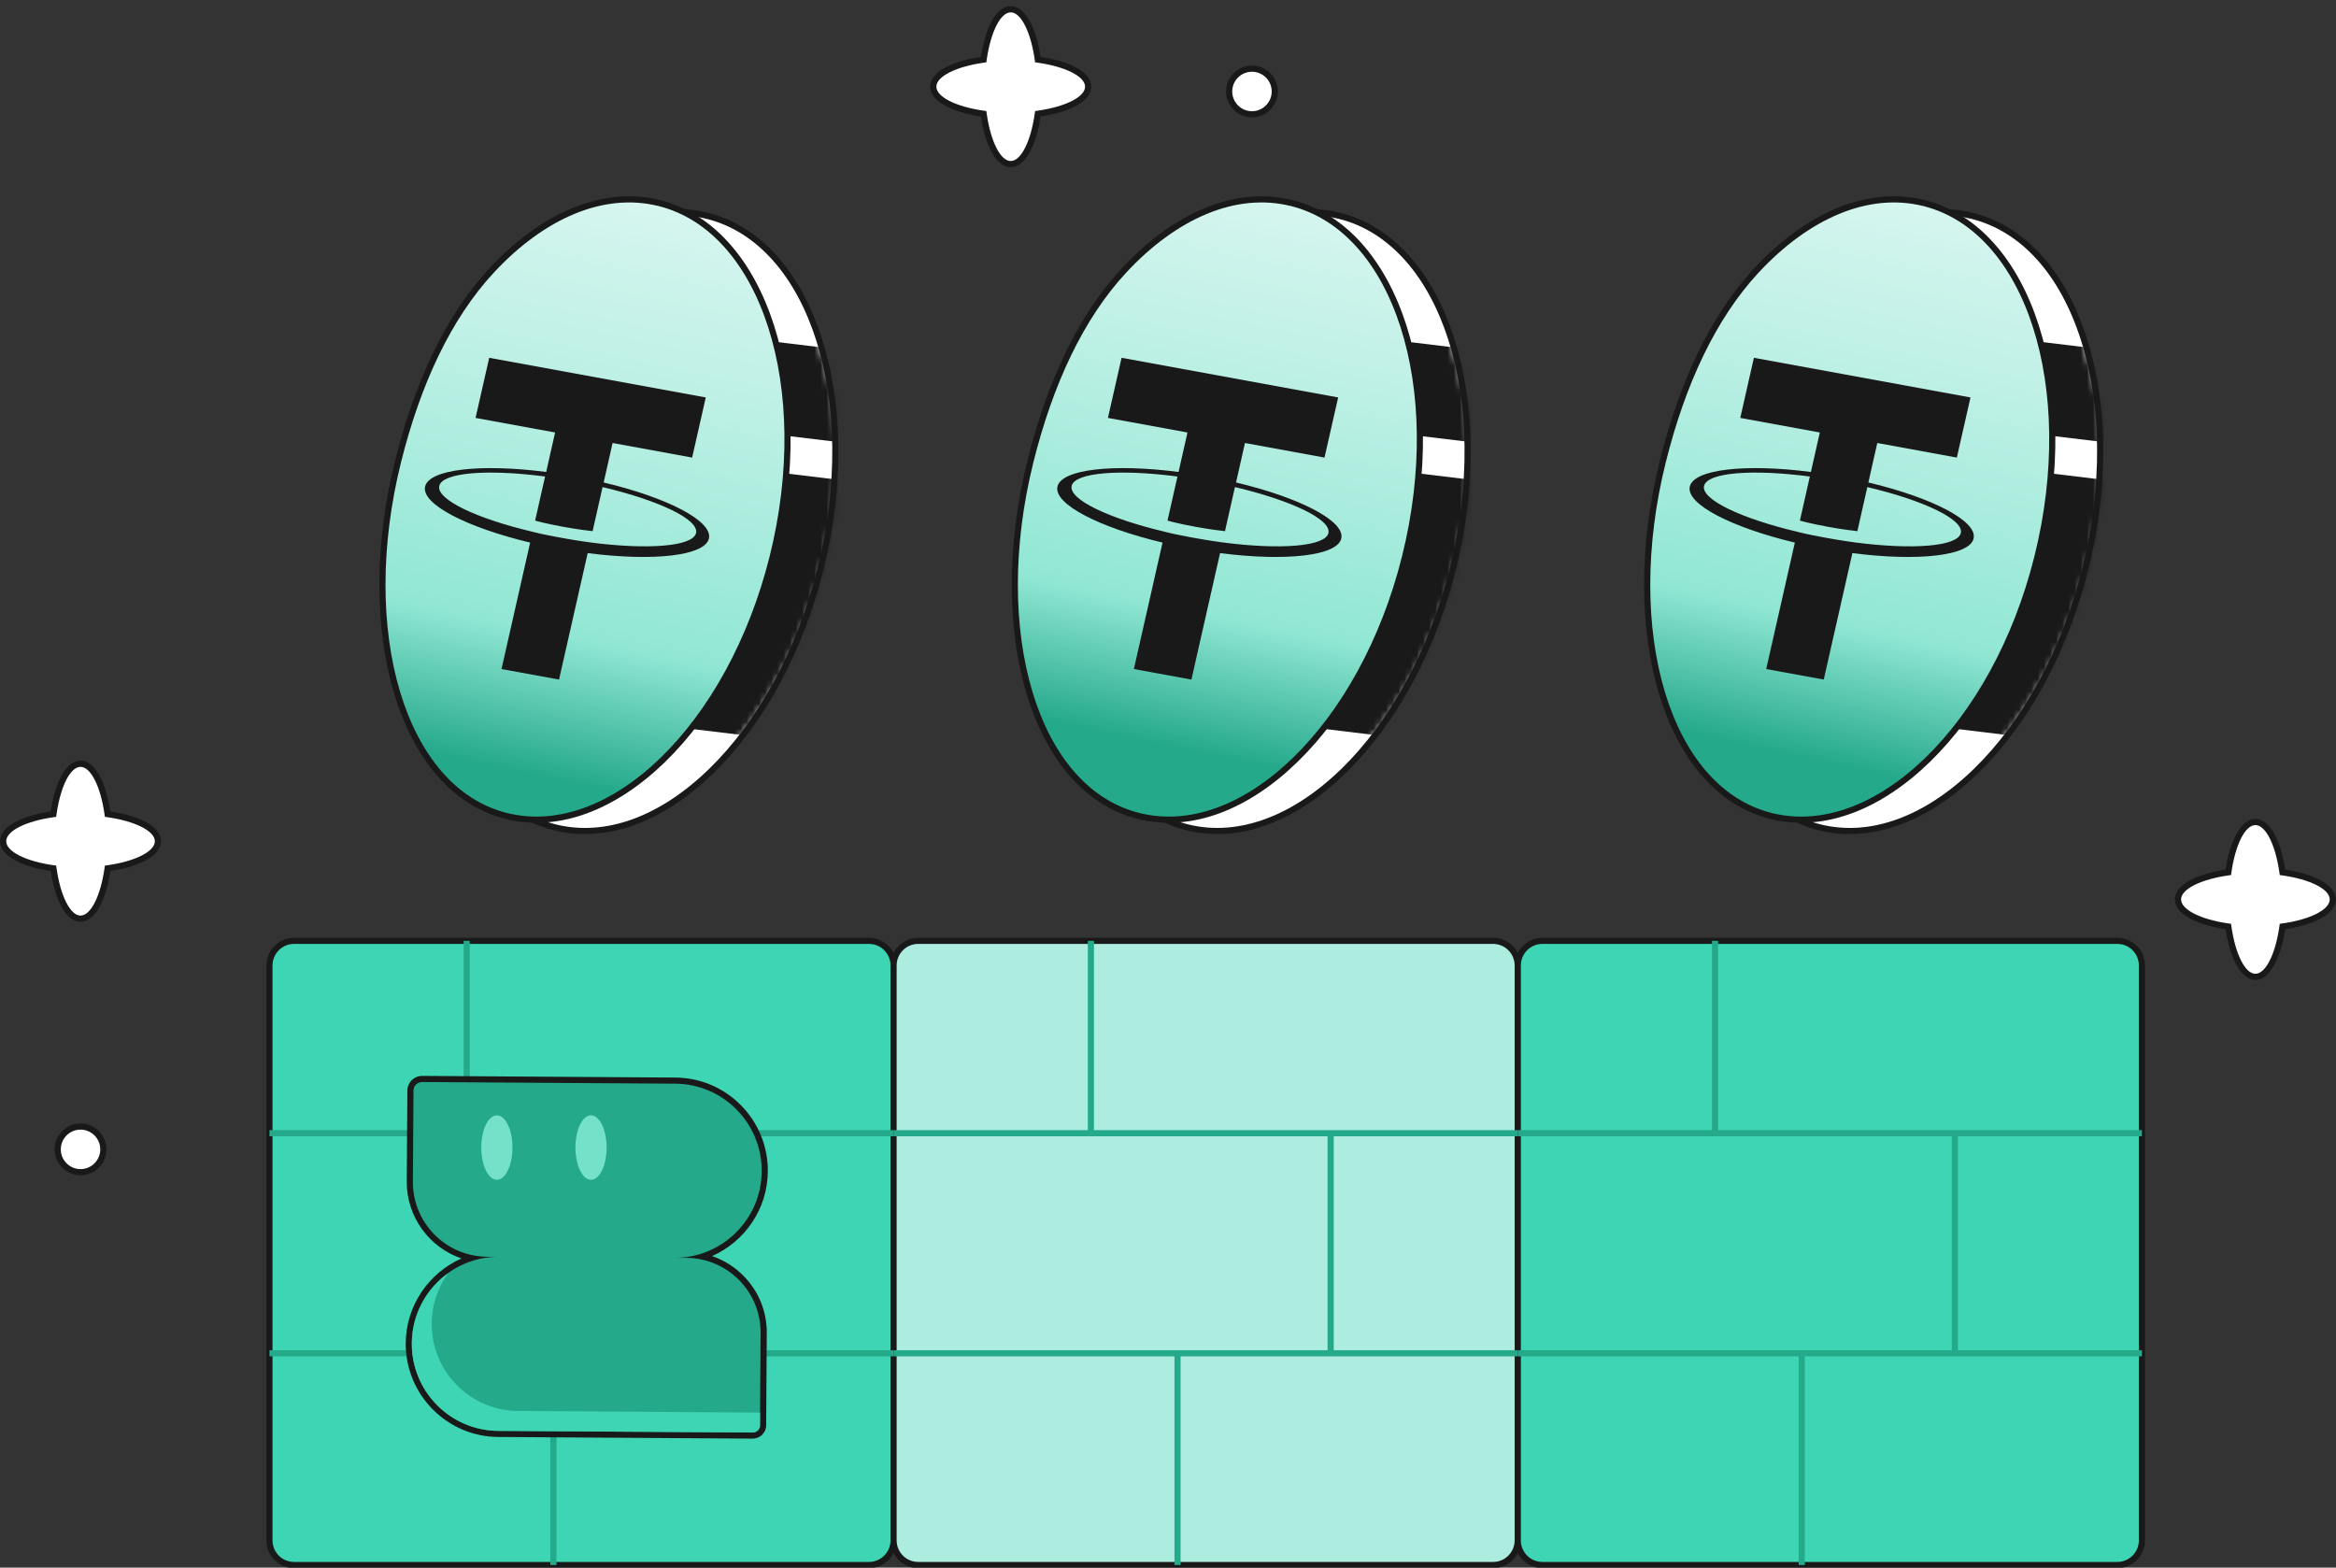
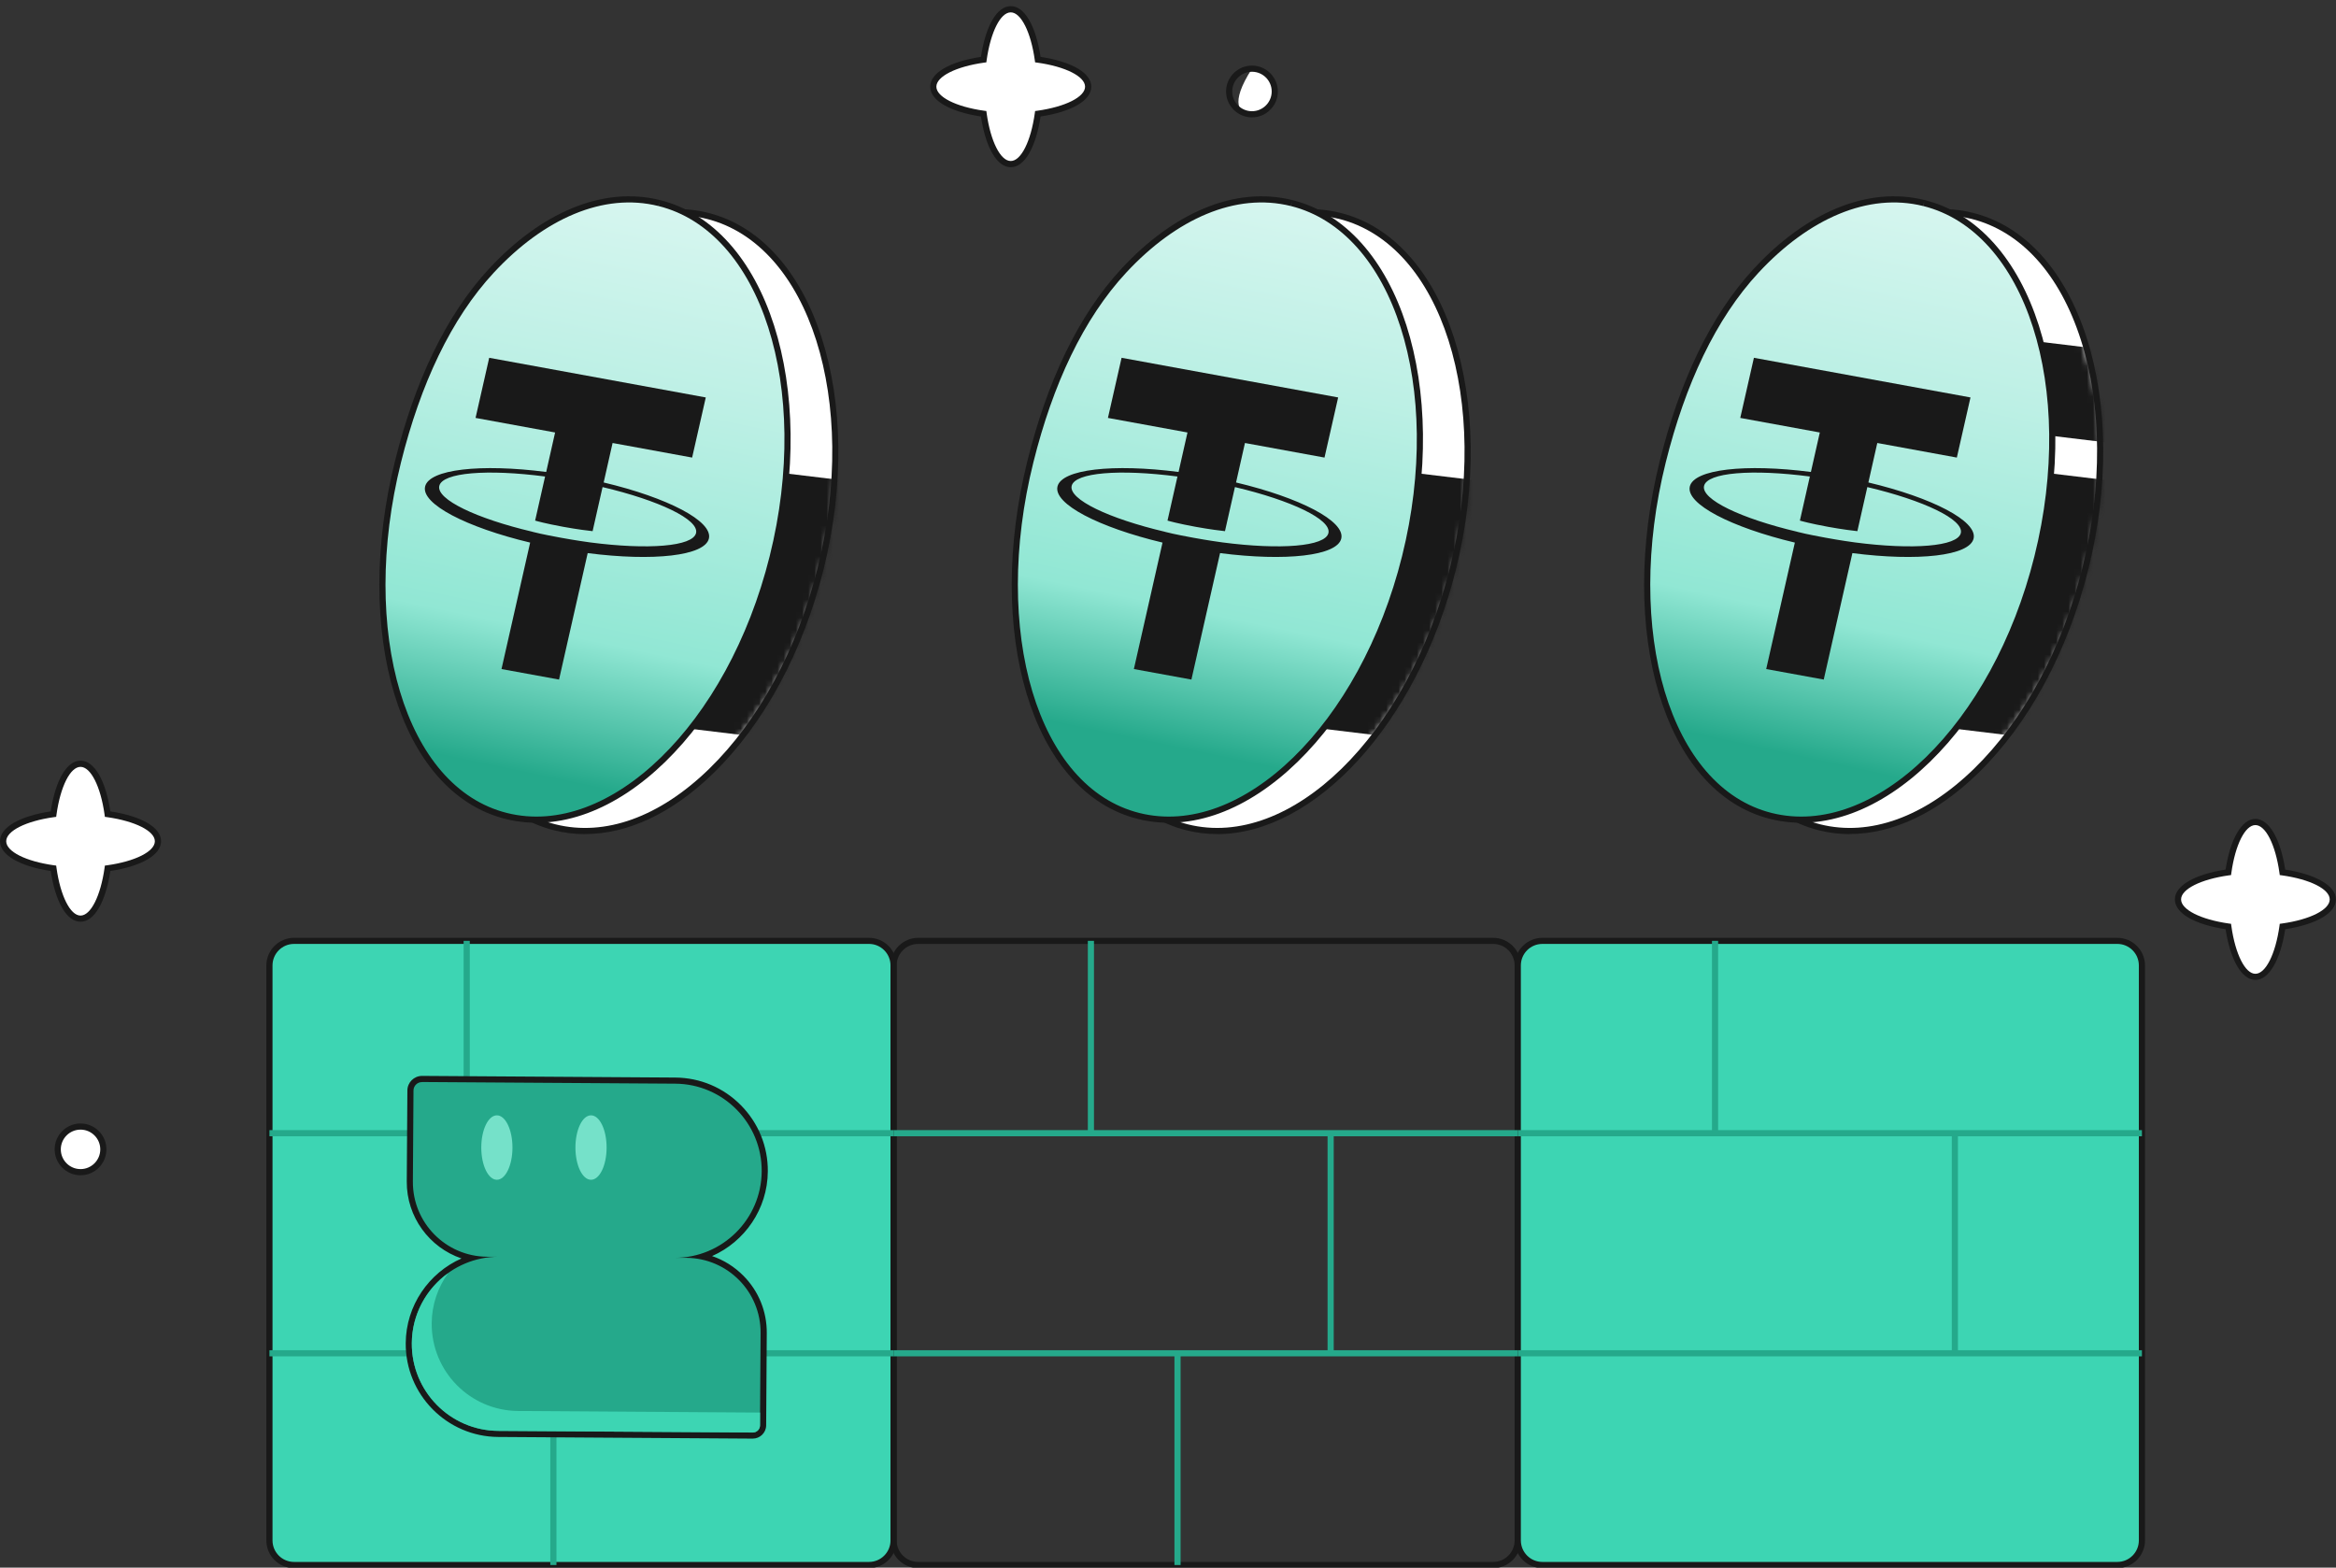
<svg xmlns="http://www.w3.org/2000/svg" width="380" height="255" viewBox="0 0 380 255" fill="none">
  <rect x="0" y="0" width="380" height="255" fill="#333333" stroke="none" />
  <g clip-path="url(#clip0_12145_1634)">
    <path d="M90.251 134.57C107.271 138.82 126.621 119.99 133.471 92.53C140.321 65.06 132.081 39.36 115.061 35.11C98.041 30.86 78.691 49.69 71.841 77.15C64.991 104.62 73.231 130.32 90.251 134.57Z" fill="white" />
    <path d="M95.171 135.68C93.472 135.68 91.781 135.48 90.132 135.06C72.871 130.75 64.451 104.72 71.362 77.03C74.701 63.66 81.072 51.88 89.302 43.88C97.591 35.81 106.792 32.52 115.192 34.62C132.452 38.93 140.872 64.96 133.962 92.65C130.622 106.02 124.252 117.8 116.022 125.8C109.362 132.28 102.122 135.67 95.171 135.67V135.68ZM90.371 134.09C98.431 136.1 107.292 132.9 115.332 125.09C123.432 117.21 129.702 105.61 132.992 92.41C139.772 65.25 131.672 39.77 114.952 35.6C106.892 33.59 98.031 36.79 89.992 44.6C81.891 52.48 75.621 64.08 72.332 77.28C65.561 104.43 73.651 129.92 90.371 134.09Z" fill="#191919" />
    <mask id="mask0_12145_1634" style="mask-type:luminance" maskUnits="userSpaceOnUse" x="70" y="38" width="67" height="98">
      <path d="M117.801 39.59C133.991 44.53 140.641 69.71 132.671 95.84C124.691 121.96 105.111 139.13 88.921 134.19C72.731 129.25 66.081 104.06 74.051 77.94C82.031 51.82 101.611 34.65 117.801 39.59Z" fill="white" />
    </mask>
    <g mask="url(#mask0_12145_1634)">
-       <path d="M148.125 58.255L112.771 53.989L110.979 68.841L146.333 73.107L148.125 58.255Z" fill="#191919" />
      <path d="M145.594 79.151L110.24 74.885L105.077 117.675L140.431 121.941L145.594 79.151Z" fill="#191919" />
    </g>
    <path d="M107.241 33.03C124.301 37.29 132.561 63.06 125.691 90.59C118.821 118.12 99.421 136.99 82.361 132.73C65.301 128.47 57.891 102.6 64.751 75.07C67.921 62.35 72.921 51.59 79.971 44C88.191 35.15 98.051 30.74 107.231 33.03" fill="url(#paint0_linear_12145_1634)" />
    <path d="M107.241 33.03C124.301 37.29 132.561 63.06 125.691 90.59C118.821 118.12 99.421 136.99 82.361 132.73C65.301 128.47 57.891 102.6 64.751 75.07C67.921 62.35 72.921 51.59 79.971 44C88.191 35.15 98.051 30.74 107.231 33.03" stroke="#191919" stroke-miterlimit="10" />
    <path d="M88.84 76.77C78.22 75.4 69.79 76.32 69.15 79.15C68.51 81.98 75.87 85.78 86.24 88.26L81.58 108.83L90.94 110.54L95.6 89.97C106.24 91.34 114.68 90.43 115.32 87.59C115.96 84.76 108.59 80.95 98.2 78.48L99.65 72.06L112.59 74.43L114.81 64.65L79.58 58.2L77.36 67.98L90.3 70.35L88.85 76.77M86.63 86.5C77.47 84.34 70.96 81.23 71.46 79.04C71.96 76.85 79.29 76.28 88.67 77.51L87.05 84.68C87.31 84.76 88.73 85.16 91.61 85.69C94.01 86.13 95.78 86.33 96.4 86.4L98.02 79.23C107.2 81.4 113.72 84.5 113.23 86.7C112.74 88.9 105.38 89.46 95.99 88.23C95.38 88.15 93.67 87.91 91.25 87.47C88.23 86.92 86.89 86.58 86.64 86.51" fill="#191919" />
    <path d="M193.121 134.57C210.141 138.82 229.491 119.99 236.341 92.53C243.191 65.06 234.951 39.36 217.931 35.11C200.911 30.86 181.561 49.69 174.711 77.15C167.861 104.62 176.101 130.32 193.121 134.57Z" fill="white" />
    <path d="M197.98 135.67C196.31 135.67 194.64 135.47 193 135.06C184.59 132.96 178.02 125.74 174.49 114.73C170.99 103.8 170.89 90.41 174.23 77.04C177.57 63.67 183.94 51.89 192.17 43.89C200.46 35.82 209.66 32.54 218.06 34.63C235.32 38.94 243.74 64.97 236.83 92.66C230.58 117.71 213.88 135.68 197.98 135.68V135.67ZM213.01 35.01C206.32 35.01 199.32 38.31 192.85 44.6C184.75 52.48 178.48 64.08 175.19 77.28C171.9 90.48 171.98 103.67 175.43 114.42C178.85 125.09 185.17 132.08 193.23 134.09C209.96 138.27 229.07 119.57 235.85 92.41C242.62 65.25 234.53 39.77 217.8 35.6C216.23 35.21 214.62 35.01 213 35.01H213.01Z" fill="#191919" />
    <mask id="mask1_12145_1634" style="mask-type:luminance" maskUnits="userSpaceOnUse" x="173" y="38" width="66" height="98">
      <path d="M220.67 39.59C236.86 44.53 243.51 69.71 235.54 95.84C227.56 121.96 207.98 139.13 191.79 134.19C175.6 129.25 168.95 104.06 176.92 77.94C184.9 51.82 204.48 34.65 220.67 39.59Z" fill="white" />
    </mask>
    <g mask="url(#mask1_12145_1634)">
-       <path d="M250.992 58.257L215.639 53.992L213.847 68.844L249.2 73.11L250.992 58.257Z" fill="#191919" />
      <path d="M248.461 79.143L213.107 74.877L207.944 117.667L243.298 121.933L248.461 79.143Z" fill="#191919" />
    </g>
    <path d="M210.11 33.03C227.17 37.29 235.43 63.06 228.56 90.59C221.69 118.12 202.29 136.99 185.23 132.73C168.17 128.47 160.76 102.6 167.62 75.07C170.79 62.35 175.79 51.59 182.84 44C191.06 35.15 200.92 30.74 210.1 33.03" fill="url(#paint1_linear_12145_1634)" />
    <path d="M210.11 33.03C227.17 37.29 235.43 63.06 228.56 90.59C221.69 118.12 202.29 136.99 185.23 132.73C168.17 128.47 160.76 102.6 167.62 75.07C170.79 62.35 175.79 51.59 182.84 44C191.06 35.15 200.92 30.74 210.1 33.03" stroke="#191919" stroke-miterlimit="10" />
    <path d="M191.709 76.77C181.089 75.4 172.659 76.32 172.019 79.15C171.379 81.98 178.739 85.78 189.109 88.26L184.449 108.83L193.809 110.54L198.469 89.97C209.109 91.34 217.549 90.43 218.189 87.59C218.829 84.76 211.459 80.95 201.069 78.48L202.519 72.06L215.459 74.43L217.679 64.65L182.449 58.2L180.229 67.98L193.169 70.35L191.719 76.77M189.499 86.5C180.339 84.34 173.829 81.23 174.329 79.04C174.829 76.85 182.159 76.28 191.539 77.51L189.919 84.68C190.179 84.76 191.599 85.16 194.479 85.69C196.879 86.13 198.649 86.33 199.269 86.4L200.889 79.23C210.069 81.4 216.589 84.5 216.099 86.7C215.609 88.9 208.249 89.46 198.859 88.23C198.249 88.15 196.539 87.91 194.119 87.47C191.099 86.92 189.759 86.58 189.509 86.51" fill="#191919" />
    <path d="M295.992 134.57C313.012 138.82 332.362 119.99 339.212 92.53C346.062 65.06 337.822 39.36 320.802 35.11C303.782 30.86 284.432 49.69 277.582 77.15C270.732 104.62 278.972 130.32 295.992 134.57Z" fill="white" />
    <path d="M300.912 135.68C299.212 135.68 297.522 135.48 295.872 135.06C278.612 130.75 270.192 104.72 277.102 77.03C280.442 63.66 286.812 51.88 295.042 43.88C303.332 35.81 312.532 32.52 320.932 34.62C329.342 36.72 335.912 43.94 339.442 54.95C342.942 65.88 343.042 79.27 339.702 92.64C336.362 106.01 329.992 117.79 321.762 125.79C315.102 132.27 307.862 135.66 300.912 135.66V135.68ZM315.882 35.01C309.192 35.01 302.192 38.31 295.722 44.6C287.622 52.48 281.352 64.08 278.062 77.28C271.292 104.44 279.382 129.92 296.112 134.09C304.172 136.1 313.032 132.9 321.072 125.09C329.172 117.21 335.442 105.61 338.732 92.41C342.022 79.21 341.942 66.02 338.492 55.27C335.072 44.6 328.752 37.61 320.692 35.6C319.122 35.21 317.512 35.01 315.892 35.01H315.882Z" fill="#191919" />
    <mask id="mask2_12145_1634" style="mask-type:luminance" maskUnits="userSpaceOnUse" x="276" y="38" width="66" height="98">
      <path d="M323.541 39.59C339.731 44.53 346.381 69.71 338.411 95.84C330.431 121.96 310.851 139.13 294.661 134.19C278.471 129.25 271.821 104.06 279.791 77.94C287.771 51.82 307.351 34.65 323.541 39.59Z" fill="white" />
    </mask>
    <g mask="url(#mask2_12145_1634)">
      <path d="M353.863 58.251L318.51 53.985L316.718 68.837L352.071 73.103L353.863 58.251Z" fill="#191919" />
      <path d="M351.332 79.147L315.979 74.881L310.816 117.671L346.169 121.936L351.332 79.147Z" fill="#191919" />
    </g>
    <path d="M312.981 33.03C330.041 37.29 338.301 63.06 331.431 90.59C324.561 118.12 305.161 136.99 288.101 132.73C271.041 128.47 263.631 102.6 270.491 75.07C273.661 62.35 278.661 51.59 285.711 44C293.931 35.15 303.791 30.74 312.971 33.03" fill="url(#paint2_linear_12145_1634)" />
    <path d="M312.981 33.03C330.041 37.29 338.301 63.06 331.431 90.59C324.561 118.12 305.161 136.99 288.101 132.73C271.041 128.47 263.631 102.6 270.491 75.07C273.661 62.35 278.661 51.59 285.711 44C293.931 35.15 303.791 30.74 312.971 33.03" stroke="#191919" stroke-miterlimit="10" />
    <path d="M294.571 76.77C283.951 75.4 275.521 76.32 274.881 79.15C274.241 81.98 281.601 85.78 291.971 88.26L287.311 108.83L296.671 110.54L301.331 89.97C311.971 91.34 320.411 90.43 321.051 87.59C321.691 84.76 314.321 80.95 303.931 78.48L305.381 72.06L318.321 74.43L320.541 64.65L285.311 58.2L283.091 67.98L296.031 70.35L294.581 76.77M292.371 86.5C283.211 84.34 276.701 81.23 277.201 79.04C277.701 76.85 285.031 76.28 294.411 77.51L292.791 84.68C293.051 84.76 294.471 85.16 297.351 85.69C299.751 86.13 301.521 86.33 302.141 86.4L303.761 79.23C312.941 81.4 319.461 84.5 318.971 86.7C318.481 88.9 311.121 89.46 301.731 88.23C301.121 88.15 299.411 87.91 296.991 87.47C293.971 86.92 292.631 86.58 292.381 86.51" fill="#191919" />
    <path d="M141.36 153.04H47.83C45.621 153.04 43.83 154.831 43.83 157.04V250.57C43.83 252.779 45.621 254.57 47.83 254.57H141.36C143.569 254.57 145.36 252.779 145.36 250.57V157.04C145.36 154.831 143.569 153.04 141.36 153.04Z" fill="#3DD5B3" />
    <path d="M141.36 255.08H47.83C45.35 255.08 43.33 253.06 43.33 250.58V157.05C43.33 154.57 45.35 152.55 47.83 152.55H141.36C143.84 152.55 145.86 154.57 145.86 157.05V250.58C145.86 253.06 143.84 255.08 141.36 255.08ZM47.83 153.54C45.9 153.54 44.33 155.11 44.33 157.04V250.57C44.33 252.5 45.9 254.07 47.83 254.07H141.36C143.29 254.07 144.86 252.5 144.86 250.57V157.04C144.86 155.11 143.29 153.54 141.36 153.54H47.83Z" fill="#191919" />
-     <path d="M242.889 153.04H149.359C147.15 153.04 145.359 154.831 145.359 157.04V250.57C145.359 252.779 147.15 254.57 149.359 254.57H242.889C245.099 254.57 246.889 252.779 246.889 250.57V157.04C246.889 154.831 245.099 153.04 242.889 153.04Z" fill="#ACEDDF" />
    <path d="M242.899 255.08H149.369C146.889 255.08 144.869 253.06 144.869 250.58V157.05C144.869 154.57 146.889 152.55 149.369 152.55H242.899C245.379 152.55 247.399 154.57 247.399 157.05V250.58C247.399 253.06 245.379 255.08 242.899 255.08ZM149.359 153.54C147.429 153.54 145.859 155.11 145.859 157.04V250.57C145.859 252.5 147.429 254.07 149.359 254.07H242.889C244.819 254.07 246.389 252.5 246.389 250.57V157.04C246.389 155.11 244.819 153.54 242.889 153.54H149.359Z" fill="#191919" />
    <path d="M344.43 153.04H250.9C248.691 153.04 246.9 154.831 246.9 157.04V250.57C246.9 252.779 248.691 254.57 250.9 254.57H344.43C346.64 254.57 348.43 252.779 348.43 250.57V157.04C348.43 154.831 346.64 153.04 344.43 153.04Z" fill="#3DD5B3" />
    <path d="M344.43 255.08H250.9C248.42 255.08 246.4 253.06 246.4 250.58V157.05C246.4 154.57 248.42 152.55 250.9 152.55H344.43C346.91 152.55 348.93 154.57 348.93 157.05V250.58C348.93 253.06 346.91 255.08 344.43 255.08ZM250.9 153.54C248.97 153.54 247.4 155.11 247.4 157.04V250.57C247.4 252.5 248.97 254.07 250.9 254.07H344.43C346.36 254.07 347.93 252.5 347.93 250.57V157.04C347.93 155.11 346.36 153.54 344.43 153.54H250.9Z" fill="#191919" />
    <path d="M348.43 183.83H246.9V184.83H348.43V183.83Z" fill="#25A98B" />
    <path d="M348.43 219.63H246.9V220.63H348.43V219.63Z" fill="#25A98B" />
    <path d="M279.49 153.04H278.49V184.33H279.49V153.04Z" fill="#25A98B" />
    <path d="M318.5 184.33H317.5V220.13H318.5V184.33Z" fill="#25A98B" />
-     <path d="M293.59 220.13H292.59V254.57H293.59V220.13Z" fill="#25A98B" />
    <path d="M246.889 183.83H145.359V184.83H246.889V183.83Z" fill="#25A98B" />
    <path d="M246.889 219.63H145.359V220.63H246.889V219.63Z" fill="#25A98B" />
    <path d="M177.959 153.04H176.959V184.33H177.959V153.04Z" fill="#25A98B" />
    <path d="M216.959 184.33H215.959V220.13H216.959V184.33Z" fill="#25A98B" />
    <path d="M192.049 220.13H191.049V254.57H192.049V220.13Z" fill="#25A98B" />
    <path d="M145.36 183.83H43.83V184.83H145.36V183.83Z" fill="#25A98B" />
    <path d="M145.36 219.63H43.83V220.63H145.36V219.63Z" fill="#25A98B" />
    <path d="M76.42 153.04H75.42V184.33H76.42V153.04Z" fill="#25A98B" />
    <path d="M115.43 184.33H114.43V220.13H115.43V184.33Z" fill="#25A98B" />
    <path d="M90.519 220.13H89.519V254.57H90.519V220.13Z" fill="#25A98B" />
    <path d="M81.067 233.244C72.982 233.194 66.449 226.571 66.498 218.486C66.538 212.023 70.814 206.523 76.671 204.624C70.933 203.401 66.628 198.279 66.667 192.184L66.767 177.376C66.767 176.342 67.622 175.507 68.646 175.507L109.836 175.775C113.754 175.805 117.423 177.347 120.178 180.141C122.933 182.935 124.434 186.625 124.404 190.533C124.365 196.997 120.089 202.496 114.231 204.395C119.969 205.618 124.275 210.74 124.225 216.836L124.126 231.852C124.126 232.767 123.37 233.512 122.445 233.512L81.047 233.244H81.067Z" fill="#25A98B" />
    <path d="M68.656 176.004L109.835 176.273C117.661 176.322 123.956 182.707 123.907 190.533C123.857 198.319 117.522 204.604 109.746 204.604C109.716 204.604 109.686 204.604 109.646 204.604H111.675C118.377 204.664 123.777 210.133 123.728 216.836L123.628 231.852C123.628 232.498 123.101 233.025 122.445 233.025L81.056 232.757C73.23 232.707 66.935 226.323 66.985 218.497C67.035 210.71 73.369 204.425 81.146 204.425C81.175 204.425 81.205 204.425 81.245 204.425H79.216C72.514 204.366 67.114 198.896 67.164 192.194L67.263 177.386C67.263 176.621 67.89 176.014 68.646 176.014M68.656 175.01C67.343 175.01 66.279 176.074 66.269 177.377L66.169 192.184C66.13 197.971 69.869 202.934 75.07 204.704C69.779 207.041 66.04 212.341 66 218.487C65.941 226.85 72.703 233.692 81.056 233.741L122.445 234.01C123.648 234.01 124.623 233.045 124.632 231.852L124.732 216.836C124.752 213.325 123.409 210.024 120.943 207.528C119.481 206.056 117.741 204.962 115.832 204.316C121.132 201.979 124.861 196.679 124.901 190.543C124.931 186.496 123.379 182.677 120.535 179.793C117.691 176.909 113.893 175.308 109.845 175.278L68.665 175.01H68.656Z" fill="#191919" />
    <path d="M80.827 191.905C82.227 191.905 83.363 189.559 83.363 186.665C83.363 183.77 82.227 181.424 80.827 181.424C79.426 181.424 78.291 183.77 78.291 186.665C78.291 189.559 79.426 191.905 80.827 191.905Z" fill="#75E1C9" />
    <path d="M96.141 191.905C97.542 191.905 98.677 189.559 98.677 186.665C98.677 183.77 97.542 181.424 96.141 181.424C94.741 181.424 93.606 183.77 93.606 186.665C93.606 189.559 94.741 191.905 96.141 191.905Z" fill="#75E1C9" />
    <path d="M84.298 229.515C76.471 229.465 70.177 223.081 70.226 215.255C70.246 212.202 71.241 209.398 72.891 207.101C69.351 209.656 67.024 213.793 66.994 218.487C66.945 226.313 73.24 232.697 81.066 232.747L122.454 233.016C123.111 233.016 123.638 232.499 123.638 231.842V229.774L84.298 229.515Z" fill="#3DD5B3" />
    <path d="M177.011 14.11C177.011 12.09 173.601 10.37 168.821 9.7C168.151 4.92 166.431 1.51 164.411 1.51C162.391 1.51 160.671 4.92 160.001 9.7C155.221 10.37 151.811 12.09 151.811 14.11C151.811 16.13 155.221 17.85 160.001 18.52C160.671 23.3 162.391 26.71 164.411 26.71C166.431 26.71 168.151 23.3 168.821 18.52C173.601 17.85 177.011 16.13 177.011 14.11Z" fill="white" />
    <path d="M164.42 27.2C162.19 27.2 160.35 24.05 159.57 18.95C154.47 18.17 151.32 16.33 151.32 14.1C151.32 11.87 154.47 10.03 159.57 9.25C160.35 4.15 162.19 1 164.42 1C166.65 1 168.49 4.15 169.27 9.25C174.37 10.03 177.52 11.87 177.52 14.1C177.52 16.33 174.37 18.17 169.27 18.95C168.49 24.05 166.65 27.2 164.42 27.2ZM164.42 2.01C162.75 2.01 161.15 5.2 160.5 9.77L160.45 10.14L160.08 10.19C155.51 10.83 152.32 12.44 152.32 14.1C152.32 15.76 155.51 17.37 160.08 18.01L160.45 18.06L160.5 18.43C161.14 23 162.75 26.19 164.42 26.19C166.09 26.19 167.69 23 168.33 18.43L168.38 18.06L168.75 18.01C173.32 17.37 176.51 15.76 176.51 14.1C176.51 12.44 173.32 10.83 168.75 10.19L168.38 10.14L168.33 9.77C167.69 5.2 166.08 2.01 164.42 2.01Z" fill="#191919" />
    <path d="M379.489 146.31C379.489 144.29 376.079 142.57 371.299 141.9C370.629 137.12 368.909 133.71 366.889 133.71C364.869 133.71 363.149 137.12 362.479 141.9C357.699 142.57 354.289 144.29 354.289 146.31C354.289 148.33 357.699 150.05 362.479 150.72C363.149 155.5 364.869 158.91 366.889 158.91C368.909 158.91 370.629 155.5 371.299 150.72C376.079 150.05 379.489 148.33 379.489 146.31Z" fill="white" />
    <path d="M366.889 159.4C364.699 159.4 362.809 156.18 362.039 151.15C356.939 150.37 353.789 148.53 353.789 146.3C353.789 144.07 357.009 142.22 362.039 141.45C362.809 136.43 364.699 133.2 366.889 133.2C369.079 133.2 370.969 136.42 371.739 141.45C376.759 142.22 379.989 144.11 379.989 146.3C379.989 148.49 376.839 150.37 371.739 151.15C370.969 156.17 369.079 159.4 366.889 159.4ZM366.889 134.21C365.219 134.21 363.619 137.4 362.979 141.97L362.929 142.34L362.559 142.39C357.989 143.03 354.799 144.64 354.799 146.3C354.799 147.96 357.989 149.57 362.559 150.22L362.929 150.27L362.979 150.64C363.619 155.21 365.229 158.4 366.889 158.4C368.549 158.4 370.159 155.21 370.799 150.64L370.849 150.27L371.219 150.22C375.789 149.58 378.979 147.97 378.979 146.3C378.979 144.63 375.789 143.03 371.219 142.39L370.849 142.34L370.799 141.97C370.159 137.4 368.549 134.21 366.889 134.21Z" fill="#191919" />
    <path d="M25.69 136.83C25.69 134.81 22.28 133.09 17.5 132.42C16.83 127.64 15.11 124.23 13.09 124.23C11.07 124.23 9.35 127.64 8.68 132.42C3.9 133.09 0.49 134.81 0.49 136.83C0.49 138.85 3.9 140.57 8.68 141.24C9.35 146.02 11.07 149.43 13.09 149.43C15.11 149.43 16.83 146.02 17.5 141.24C22.28 140.57 25.69 138.85 25.69 136.83Z" fill="white" />
    <path d="M13.1 149.93C10.87 149.93 9.03 146.78 8.25 141.68C3.15 140.9 0 139.06 0 136.83C0 134.6 3.15 132.76 8.25 131.98C9.03 126.88 10.87 123.73 13.1 123.73C15.33 123.73 17.17 126.88 17.95 131.98C23.05 132.76 26.2 134.6 26.2 136.83C26.2 139.06 23.05 140.9 17.95 141.68C17.17 146.78 15.33 149.93 13.1 149.93ZM13.1 124.74C11.43 124.74 9.83 127.93 9.19 132.5L9.14 132.87L8.77 132.92C4.2 133.56 1.01 135.17 1.01 136.84C1.01 138.51 4.2 140.11 8.77 140.75L9.14 140.8L9.19 141.17C9.83 145.74 11.44 148.93 13.1 148.93C14.76 148.93 16.37 145.74 17.01 141.17L17.06 140.8L17.43 140.75C22 140.11 25.19 138.5 25.19 136.84C25.19 135.18 22 133.57 17.43 132.92L17.06 132.87L17.01 132.5C16.37 127.93 14.76 124.74 13.1 124.74Z" fill="#191919" />
-     <path d="M203.659 18.59C205.708 18.59 207.369 16.929 207.369 14.88C207.369 12.831 205.708 11.17 203.659 11.17C201.61 11.17 199.949 12.831 199.949 14.88C199.949 16.929 201.61 18.59 203.659 18.59Z" fill="white" />
+     <path d="M203.659 18.59C205.708 18.59 207.369 16.929 207.369 14.88C207.369 12.831 205.708 11.17 203.659 11.17C199.949 16.929 201.61 18.59 203.659 18.59Z" fill="white" />
    <path d="M203.659 19.09C201.339 19.09 199.449 17.2 199.449 14.88C199.449 12.56 201.339 10.67 203.659 10.67C205.979 10.67 207.869 12.56 207.869 14.88C207.869 17.2 205.979 19.09 203.659 19.09ZM203.659 11.67C201.889 11.67 200.449 13.11 200.449 14.88C200.449 16.65 201.889 18.09 203.659 18.09C205.429 18.09 206.869 16.65 206.869 14.88C206.869 13.11 205.429 11.67 203.659 11.67Z" fill="#191919" />
    <path d="M13.101 190.67C15.15 190.67 16.811 189.009 16.811 186.96C16.811 184.911 15.15 183.25 13.101 183.25C11.052 183.25 9.391 184.911 9.391 186.96C9.391 189.009 11.052 190.67 13.101 190.67Z" fill="white" />
    <path d="M13.101 191.17C10.781 191.17 8.891 189.28 8.891 186.96C8.891 184.64 10.781 182.75 13.101 182.75C15.421 182.75 17.311 184.64 17.311 186.96C17.311 189.28 15.421 191.17 13.101 191.17ZM13.101 183.75C11.331 183.75 9.891 185.19 9.891 186.96C9.891 188.73 11.331 190.17 13.101 190.17C14.871 190.17 16.311 188.73 16.311 186.96C16.311 185.19 14.871 183.75 13.101 183.75Z" fill="#191919" />
  </g>
  <defs>
    <linearGradient id="paint0_linear_12145_1634" x1="112.116" y1="6.016" x2="87.001" y2="126.01" gradientUnits="userSpaceOnUse">
      <stop offset="0.06" stop-color="#E3F9F4" />
      <stop offset="0.21" stop-color="#D8F6F0" />
      <stop offset="0.47" stop-color="#BDF0E5" />
      <stop offset="0.81" stop-color="#91E7D4" />
      <stop offset="1" stop-color="#25A98B" />
    </linearGradient>
    <linearGradient id="paint1_linear_12145_1634" x1="214.985" y1="6.016" x2="191" y2="121.51" gradientUnits="userSpaceOnUse">
      <stop offset="0.06" stop-color="#E3F9F4" />
      <stop offset="0.21" stop-color="#D8F6F0" />
      <stop offset="0.47" stop-color="#BDF0E5" />
      <stop offset="0.81" stop-color="#91E7D4" />
      <stop offset="1" stop-color="#25A98B" />
    </linearGradient>
    <linearGradient id="paint2_linear_12145_1634" x1="317.858" y1="6.006" x2="292.501" y2="123.01" gradientUnits="userSpaceOnUse">
      <stop offset="0.06" stop-color="#E3F9F4" />
      <stop offset="0.21" stop-color="#D8F6F0" />
      <stop offset="0.47" stop-color="#BDF0E5" />
      <stop offset="0.81" stop-color="#91E7D4" />
      <stop offset="1" stop-color="#25A98B" />
    </linearGradient>
    <clipPath id="clip0_12145_1634">
      <rect width="380" height="255" fill="white" />
    </clipPath>
  </defs>
</svg>